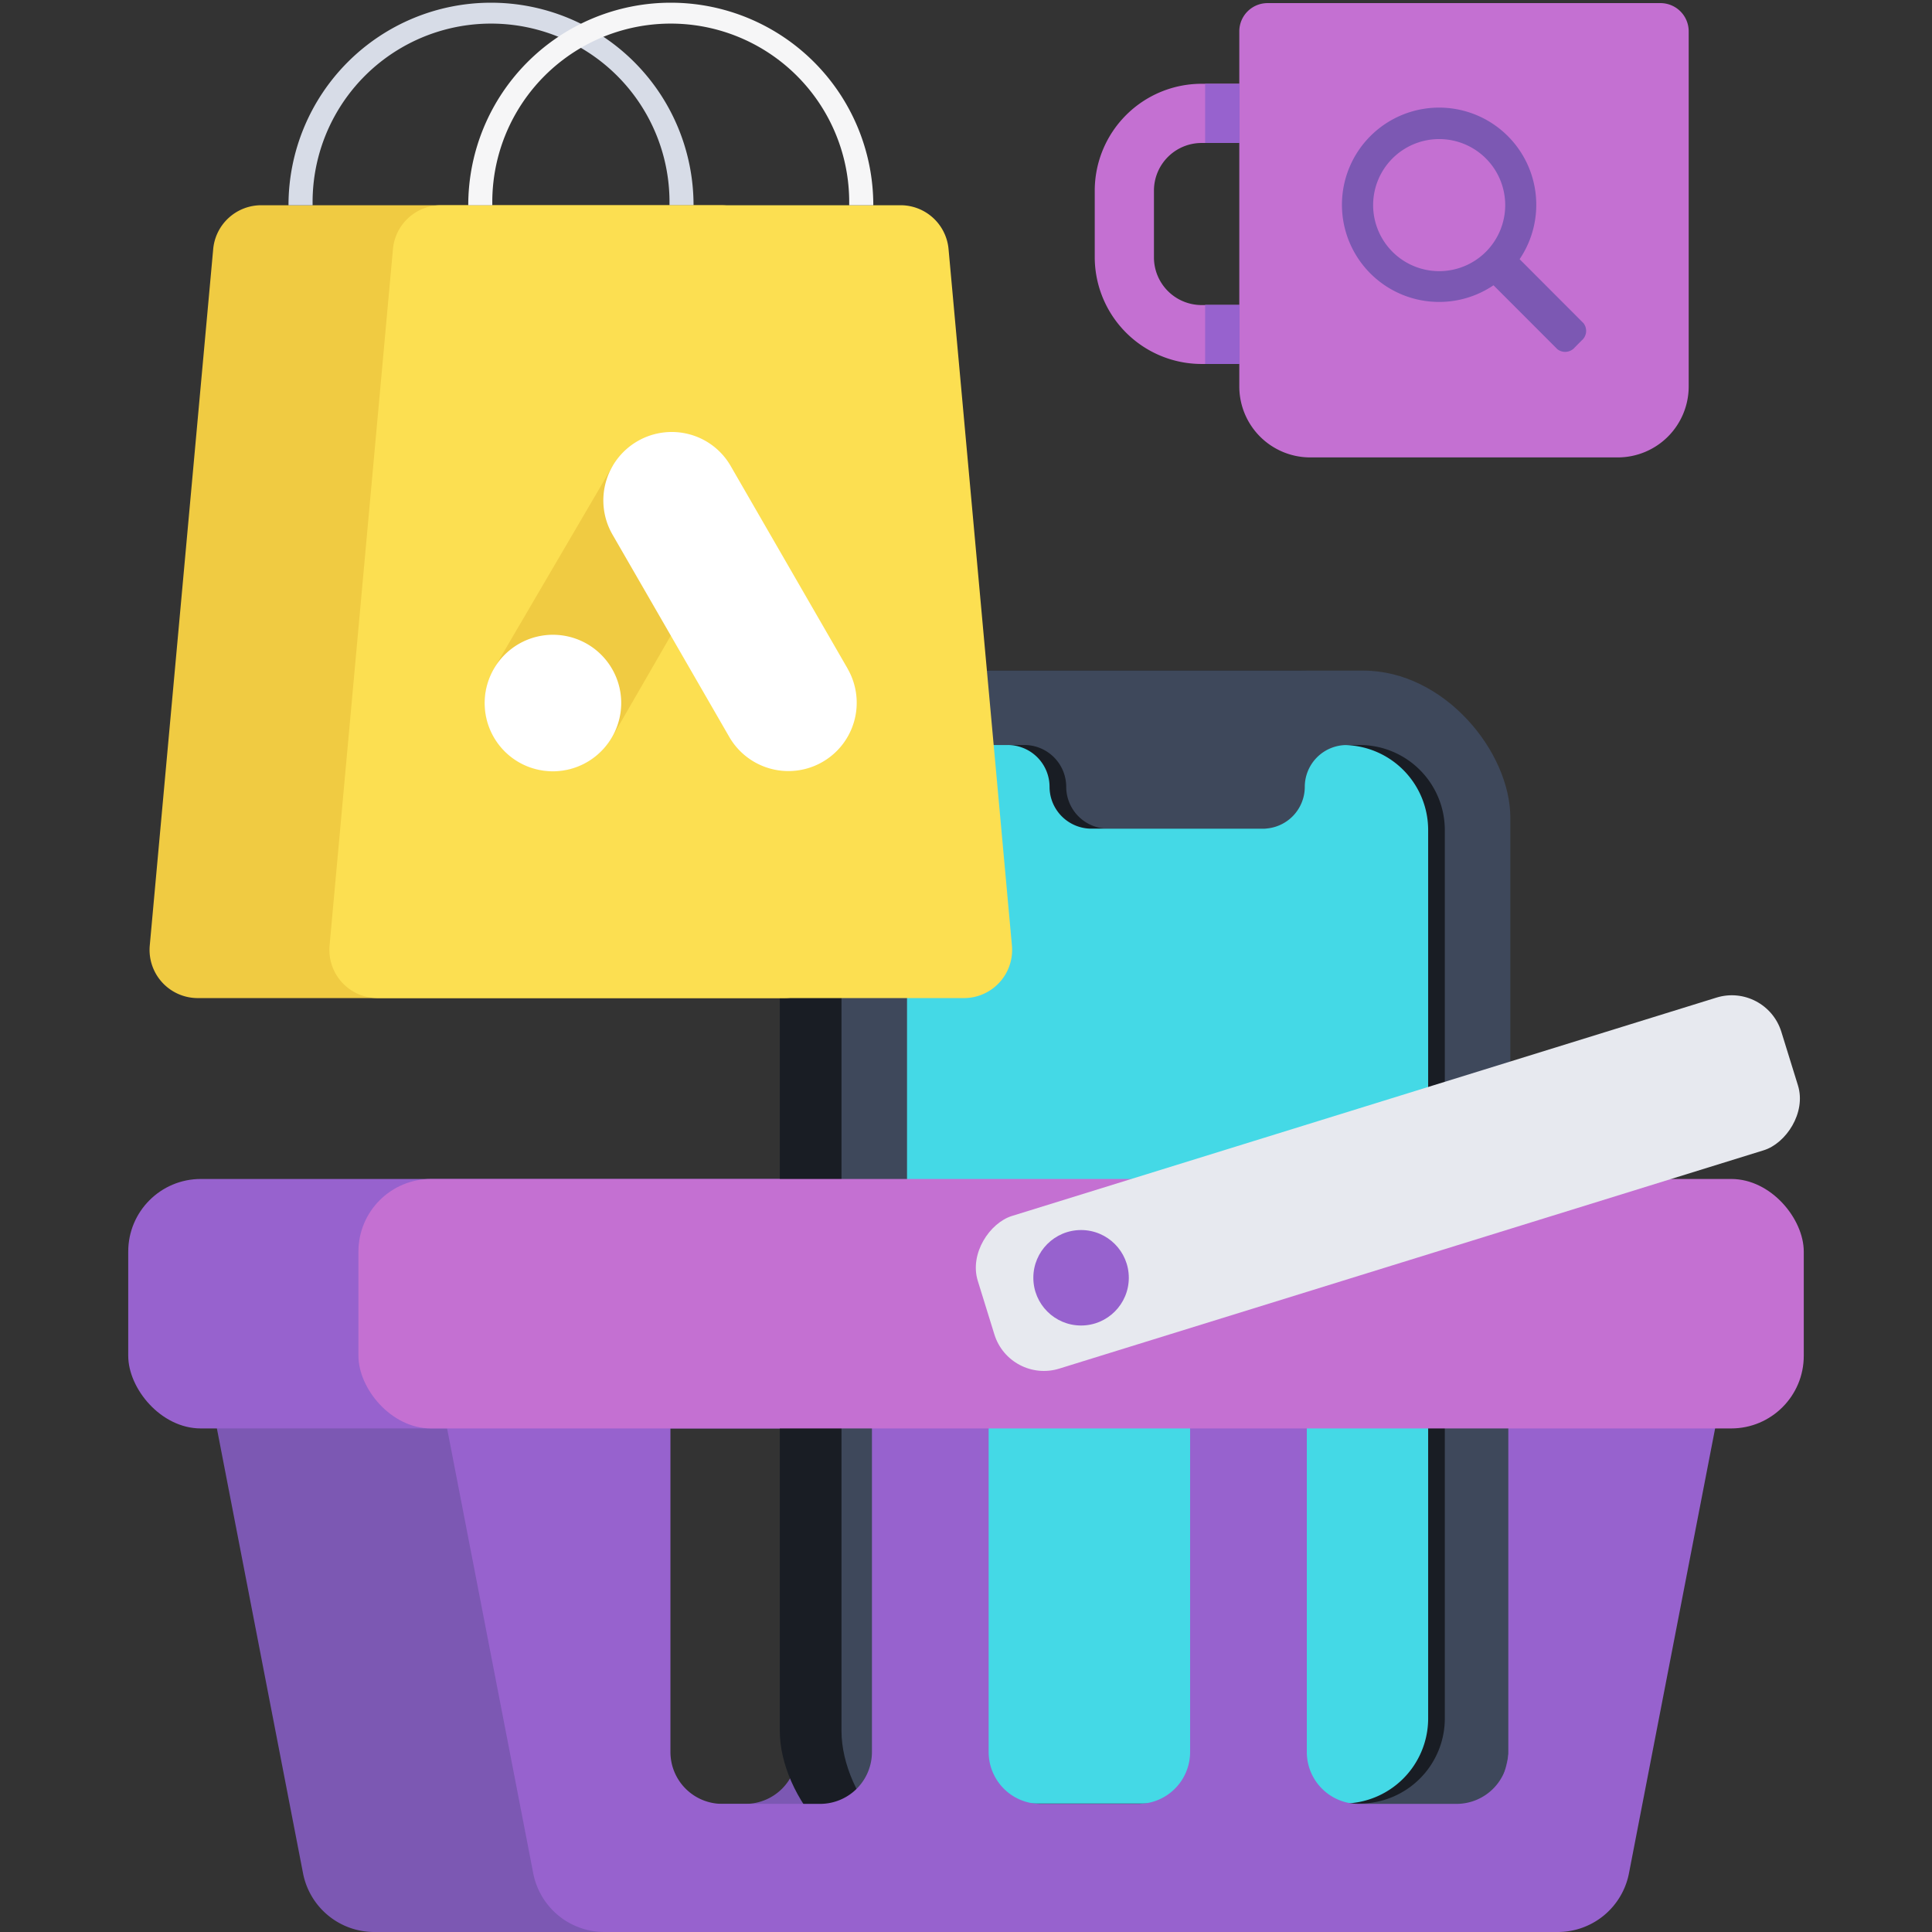
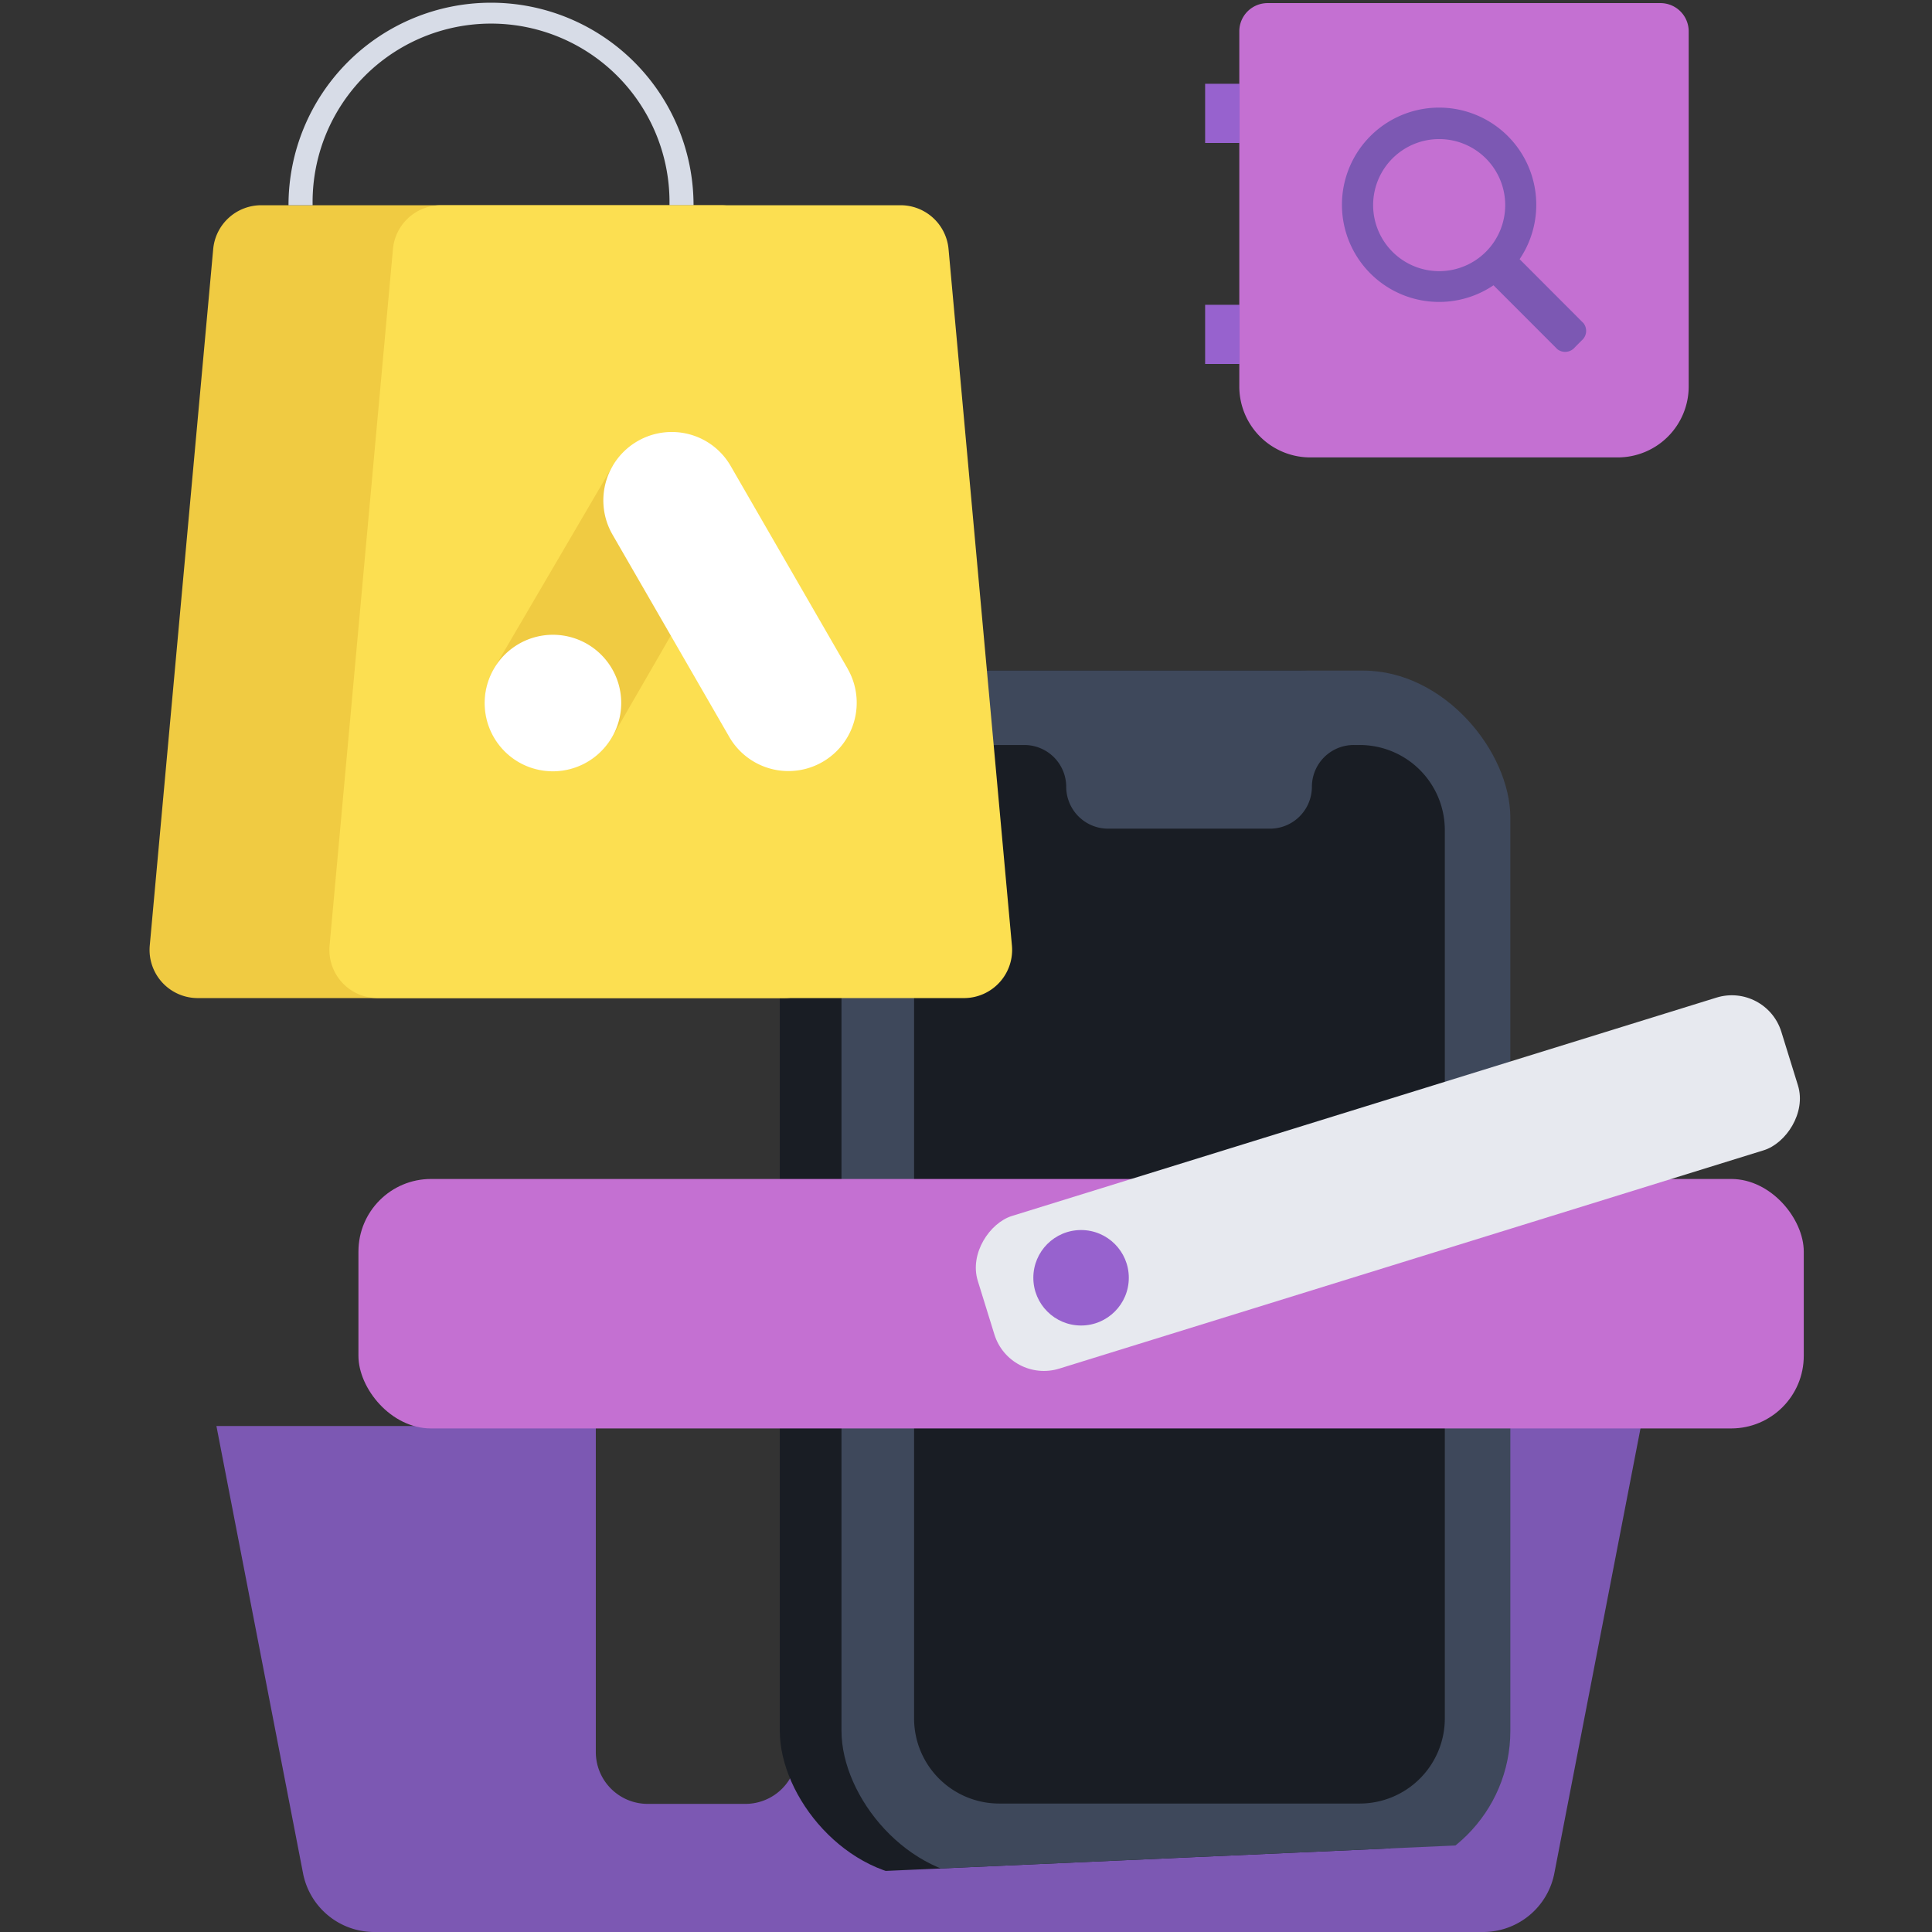
<svg xmlns="http://www.w3.org/2000/svg" id="e8e8f264-232f-4913-93b4-326712bd82e1" data-name="doplnujuce" viewBox="0 0 342 342">
  <rect x="0" y="0" width="342" height="342" fill="#333333" stroke="none" />
  <defs>
    <clipPath id="e0876ea2-4588-4a08-a632-685d22ea4bd5">
      <path d="M35.55,208.7H76.3S112.75,333.14,113,333.14L273,326l12.65-91.37H319.3V0H22.7V209.43Z" style="fill:none" />
    </clipPath>
  </defs>
  <title>prog_ilus_v5</title>
  <g id="f4015653-be76-4a63-a11d-f9205be440c4" data-name="kosik 2">
    <path d="M253.78,252.43v57.71a9.18,9.18,0,0,1-9.18,9.18H227.3a9.18,9.18,0,0,1-9.18-9.18V252.43H197.46v57.71a9.18,9.18,0,0,1-9.18,9.18H171a9.18,9.18,0,0,1-9.18-9.18V252.43H141.13v57.71a9.18,9.18,0,0,1-9.18,9.18h-17.3a9.18,9.18,0,0,1-9.18-9.18V252.43H38.31l15.33,79.16A12.84,12.84,0,0,0,66.25,342H262.53a12.85,12.85,0,0,0,12.62-10.41l15.33-79.16Z" style="fill:#7c58b3" />
-     <rect x="22.7" y="208.7" width="255.85" height="44.16" rx="12.85" style="fill:#9762ce" />
    <g style="clip-path:url(#e0876ea2-4588-4a08-a632-685d22ea4bd5)">
      <g id="e9b89b59-8479-4255-a5ad-d9676202163d" data-name="&lt;Group&gt;">
        <rect x="138.04" y="118.71" width="118.4" height="213.73" rx="26.05" style="fill:#191d24" />
        <rect x="148.96" y="118.71" width="118.4" height="213.73" rx="26.05" style="fill:#3e485b" />
        <path d="M232.23,139.28h0a7.42,7.42,0,0,1-7.42,7.41H196.16a7.42,7.42,0,0,1-7.42-7.41h0a7.41,7.41,0,0,0-7.42-7.4h-4.43a15.07,15.07,0,0,0-15.08,15.05V304.21a15.07,15.07,0,0,0,15.08,15.05h63.79a15.07,15.07,0,0,0,15.08-15.05V146.93a15.07,15.07,0,0,0-15.08-15.05h-1A7.4,7.4,0,0,0,232.23,139.28Z" style="fill:#191d24" />
-         <path d="M160.56,304.21V146.93a15.07,15.07,0,0,1,15.08-15.05h2.73a7.41,7.41,0,0,1,7.42,7.4h0a7.42,7.42,0,0,0,7.42,7.41h30.35a7.41,7.41,0,0,0,7.41-7.41h0a7.41,7.41,0,0,1,7.2-7.39,15.05,15.05,0,0,1,14.64,15V304.21a15.07,15.07,0,0,1-15.08,15.05H175.64A15.07,15.07,0,0,1,160.56,304.21Z" style="fill:#44d9e6" />
      </g>
      <path d="M46.24,36.33h81.37a8.53,8.53,0,0,1,8.49,7.76l11.22,123.29a8.53,8.53,0,0,1-8.5,9.3H35a8.53,8.53,0,0,1-8.49-9.3L37.74,44.09A8.54,8.54,0,0,1,46.24,36.33Z" style="fill:#f0cb42" />
      <path d="M51.07,36.33h4.27a31.59,31.59,0,1,1,63.17,0h4.26a35.85,35.85,0,1,0-71.7,0Z" style="fill:#d7dce7" />
      <path d="M78.05,36.33h81.37a8.53,8.53,0,0,1,8.49,7.76l11.22,123.29a8.53,8.53,0,0,1-8.49,9.3H66.83a8.53,8.53,0,0,1-8.49-9.3L69.56,44.09A8.53,8.53,0,0,1,78.05,36.33Z" style="fill:#fcdf51" />
-       <path d="M82.89,36.33h4.26a31.59,31.59,0,1,1,63.17,0h4.27a35.85,35.85,0,0,0-71.7,0Z" style="fill:#f6f6f7" />
      <path d="M108.52,82.36,87.41,118.42a12.09,12.09,0,0,0,20.94,12.09l10.44-18.08" style="fill:#f0cb42" />
-       <path d="M109.56,121.33a12.09,12.09,0,1,0-17.72,13.6,12.1,12.1,0,0,0,17.72-13.6Z" style="fill:#fff" />
+       <path d="M109.56,121.33a12.09,12.09,0,1,0-17.72,13.6,12.1,12.1,0,0,0,17.72-13.6" style="fill:#fff" />
      <path d="M150.08,118.42,129.35,82.5A12,12,0,0,0,122,76.87a12.11,12.11,0,0,0-13.6,17.72l20.73,35.92a12.09,12.09,0,0,0,20.94-12.09Z" style="fill:#fff" />
      <g id="bef3d7e5-56b6-48f7-9e91-5cbdd0fd378b" data-name="boss">
        <path d="M232,.48H286.4A12.56,12.56,0,0,1,299,13v62.9a5,5,0,0,1-5,5H224.45a5,5,0,0,1-5-5V13A12.56,12.56,0,0,1,232,.48Z" transform="translate(518.38 81.45) rotate(-180)" style="fill:#c470d2" />
-         <path d="M212.7,64.43h6.72V54H212.7a8.44,8.44,0,0,1-8.43-8.43V33.74a8.44,8.44,0,0,1,8.43-8.43h6.72V14.83H212.7a18.93,18.93,0,0,0-18.91,18.91V45.52A18.93,18.93,0,0,0,212.7,64.43Z" style="fill:#c470d2" />
        <rect x="213.33" y="14.83" width="6.1" height="10.48" style="fill:#9762ce" />
        <rect x="213.33" y="53.95" width="6.1" height="10.48" style="fill:#9762ce" />
        <path d="M280.31,57.21,269,45.88a17.2,17.2,0,1,0-4.62,4.62l11.32,11.33a2.24,2.24,0,0,0,3.09-.36l1.17-1.18A2.22,2.22,0,0,0,280.31,57.21ZM243.07,36.3A11.69,11.69,0,1,1,254.75,48,11.7,11.7,0,0,1,243.07,36.3Z" style="fill:#7c58b3" />
      </g>
    </g>
-     <path d="M267,252.43v57.71a9.17,9.17,0,0,1-9.17,9.18H240.51a9.18,9.18,0,0,1-9.18-9.18V252.43H210.67v57.71a9.18,9.18,0,0,1-9.18,9.18h-17.3a9.18,9.18,0,0,1-9.18-9.18V252.43H154.35v57.71a9.18,9.18,0,0,1-9.18,9.18H127.86a9.18,9.18,0,0,1-9.18-9.18V252.43H79.06l15.33,79.16A12.84,12.84,0,0,0,107,342H275.75a12.84,12.84,0,0,0,12.61-10.41l15.33-79.16Z" style="fill:#9762ce" />
    <rect x="63.45" y="208.7" width="255.85" height="44.16" rx="12.85" style="fill:#c470d2" />
    <rect x="231.53" y="134.97" width="28.29" height="148.92" rx="9.18" transform="translate(372.99 -87.23) rotate(72.78)" style="fill:#e7e9ef" />
    <circle cx="191.37" cy="226.19" r="8.45" style="fill:#9762ce" />
  </g>
</svg>